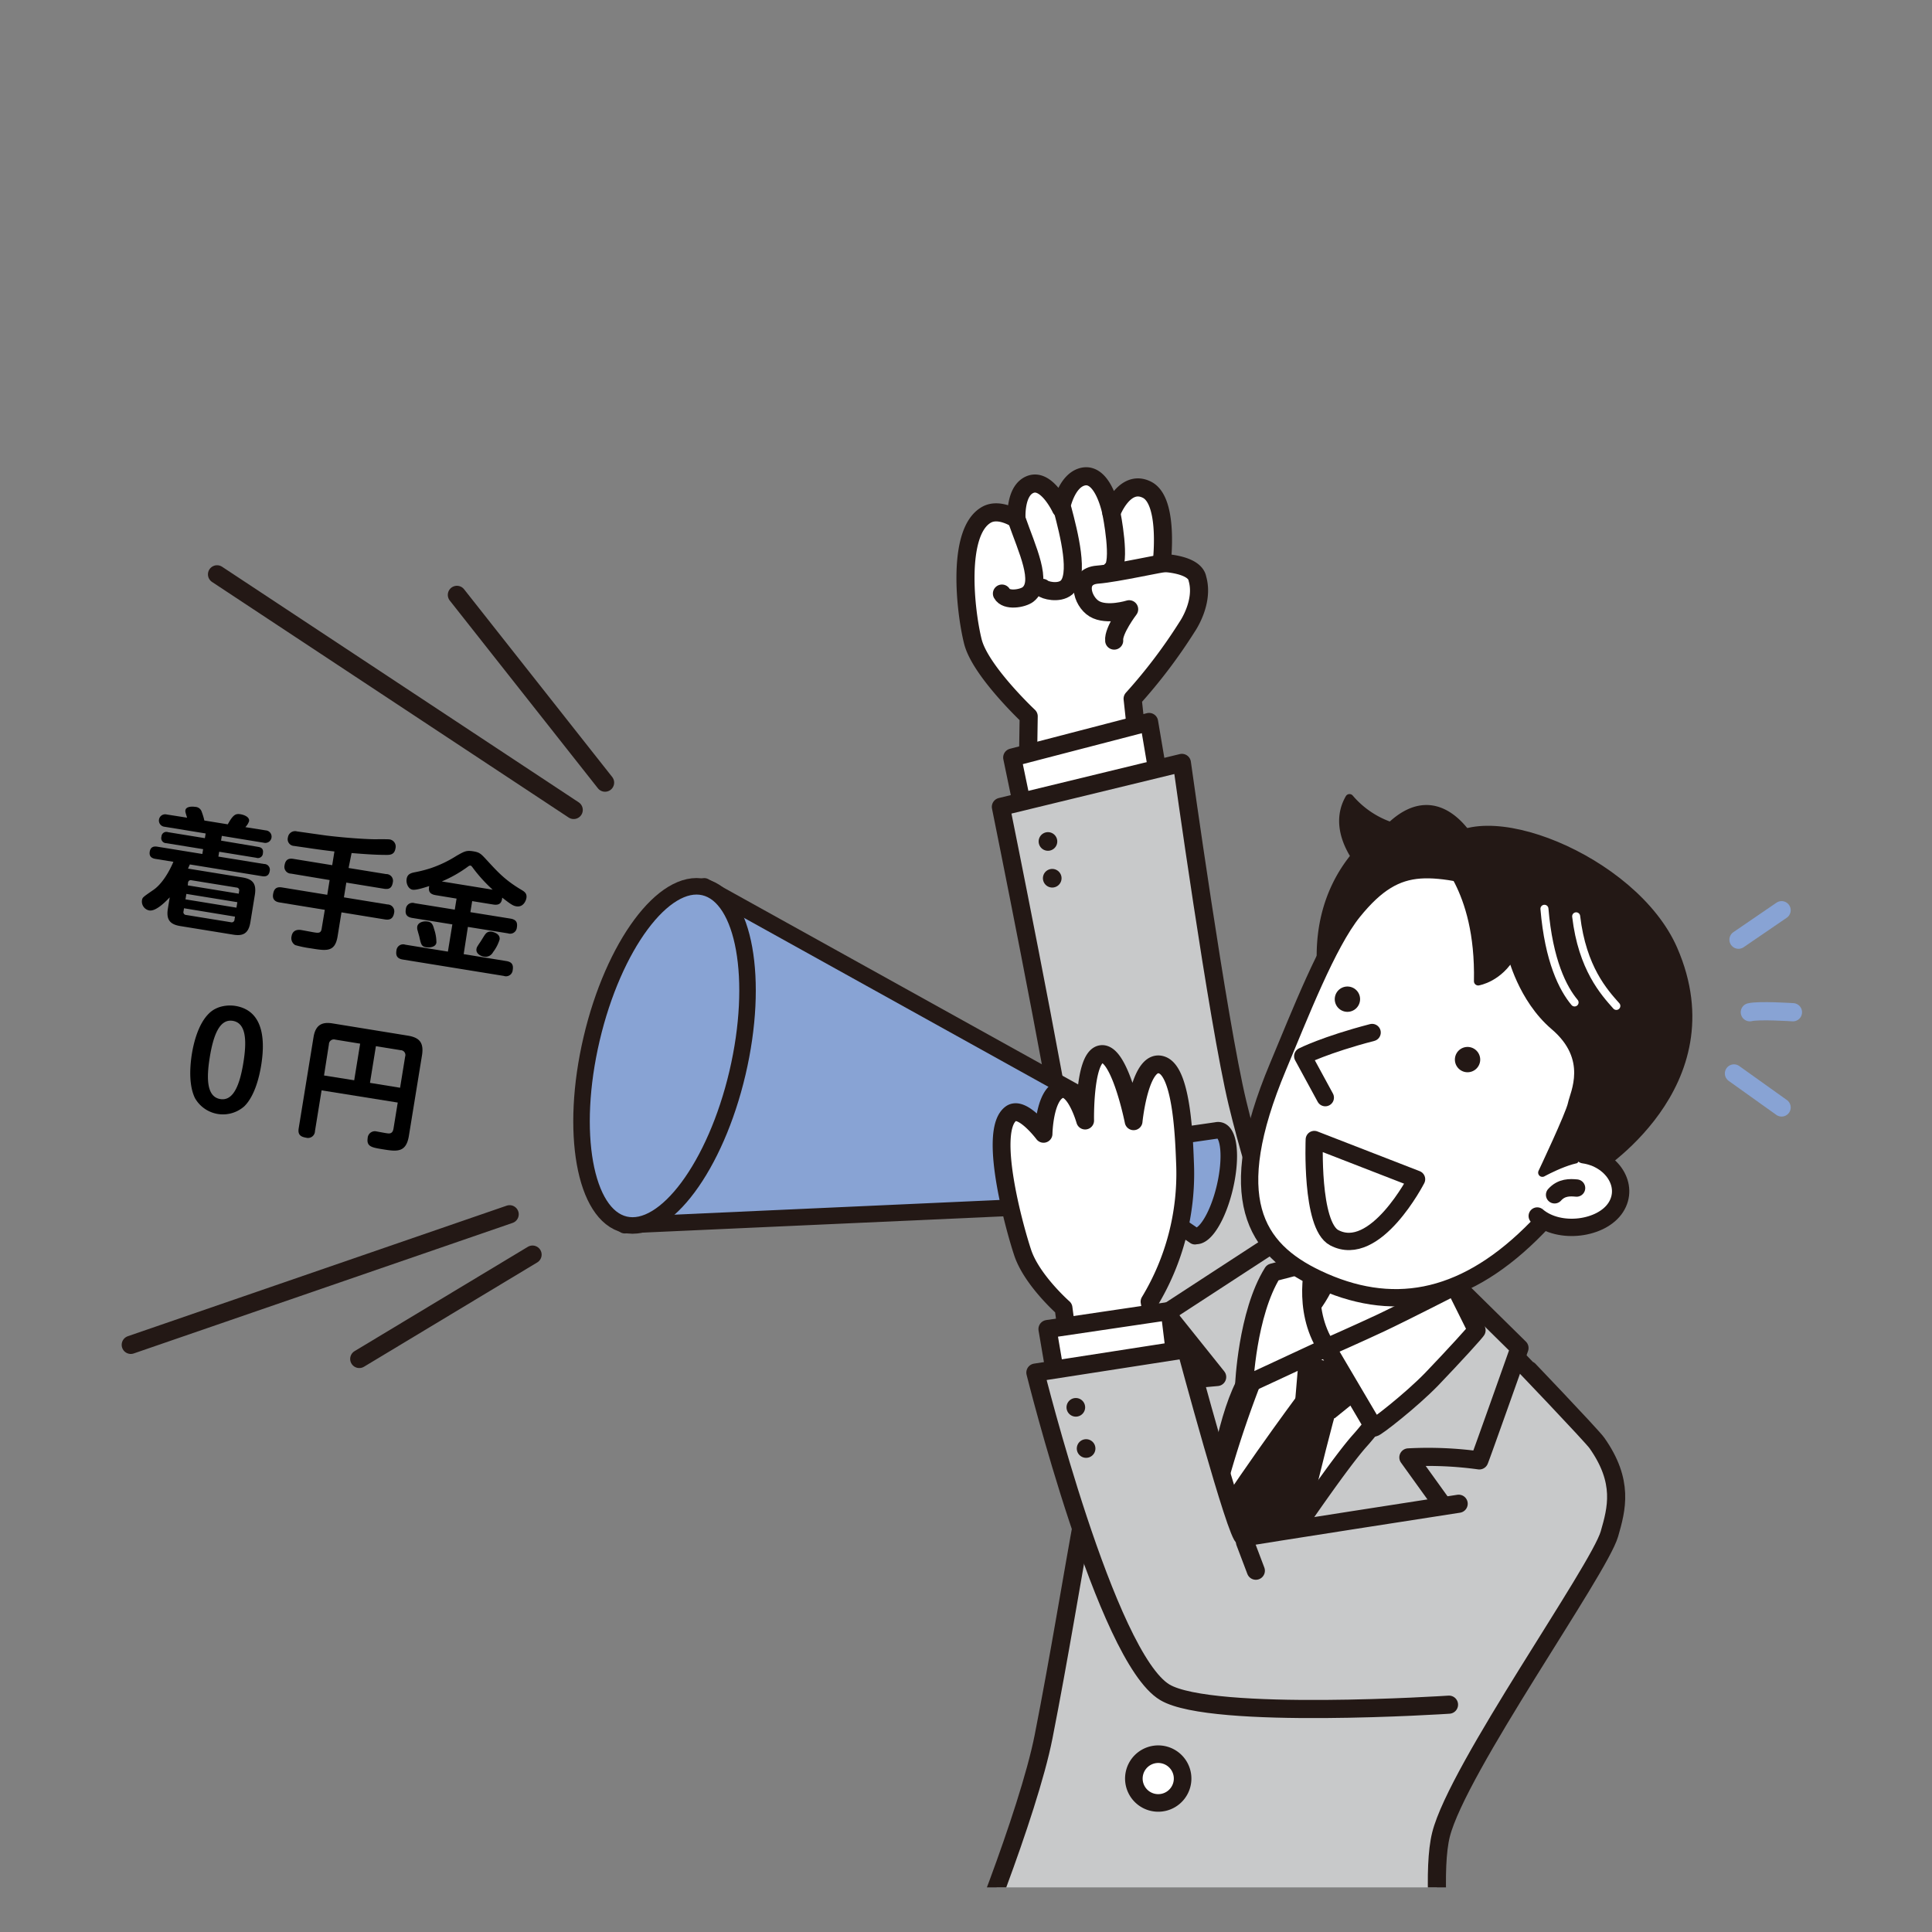
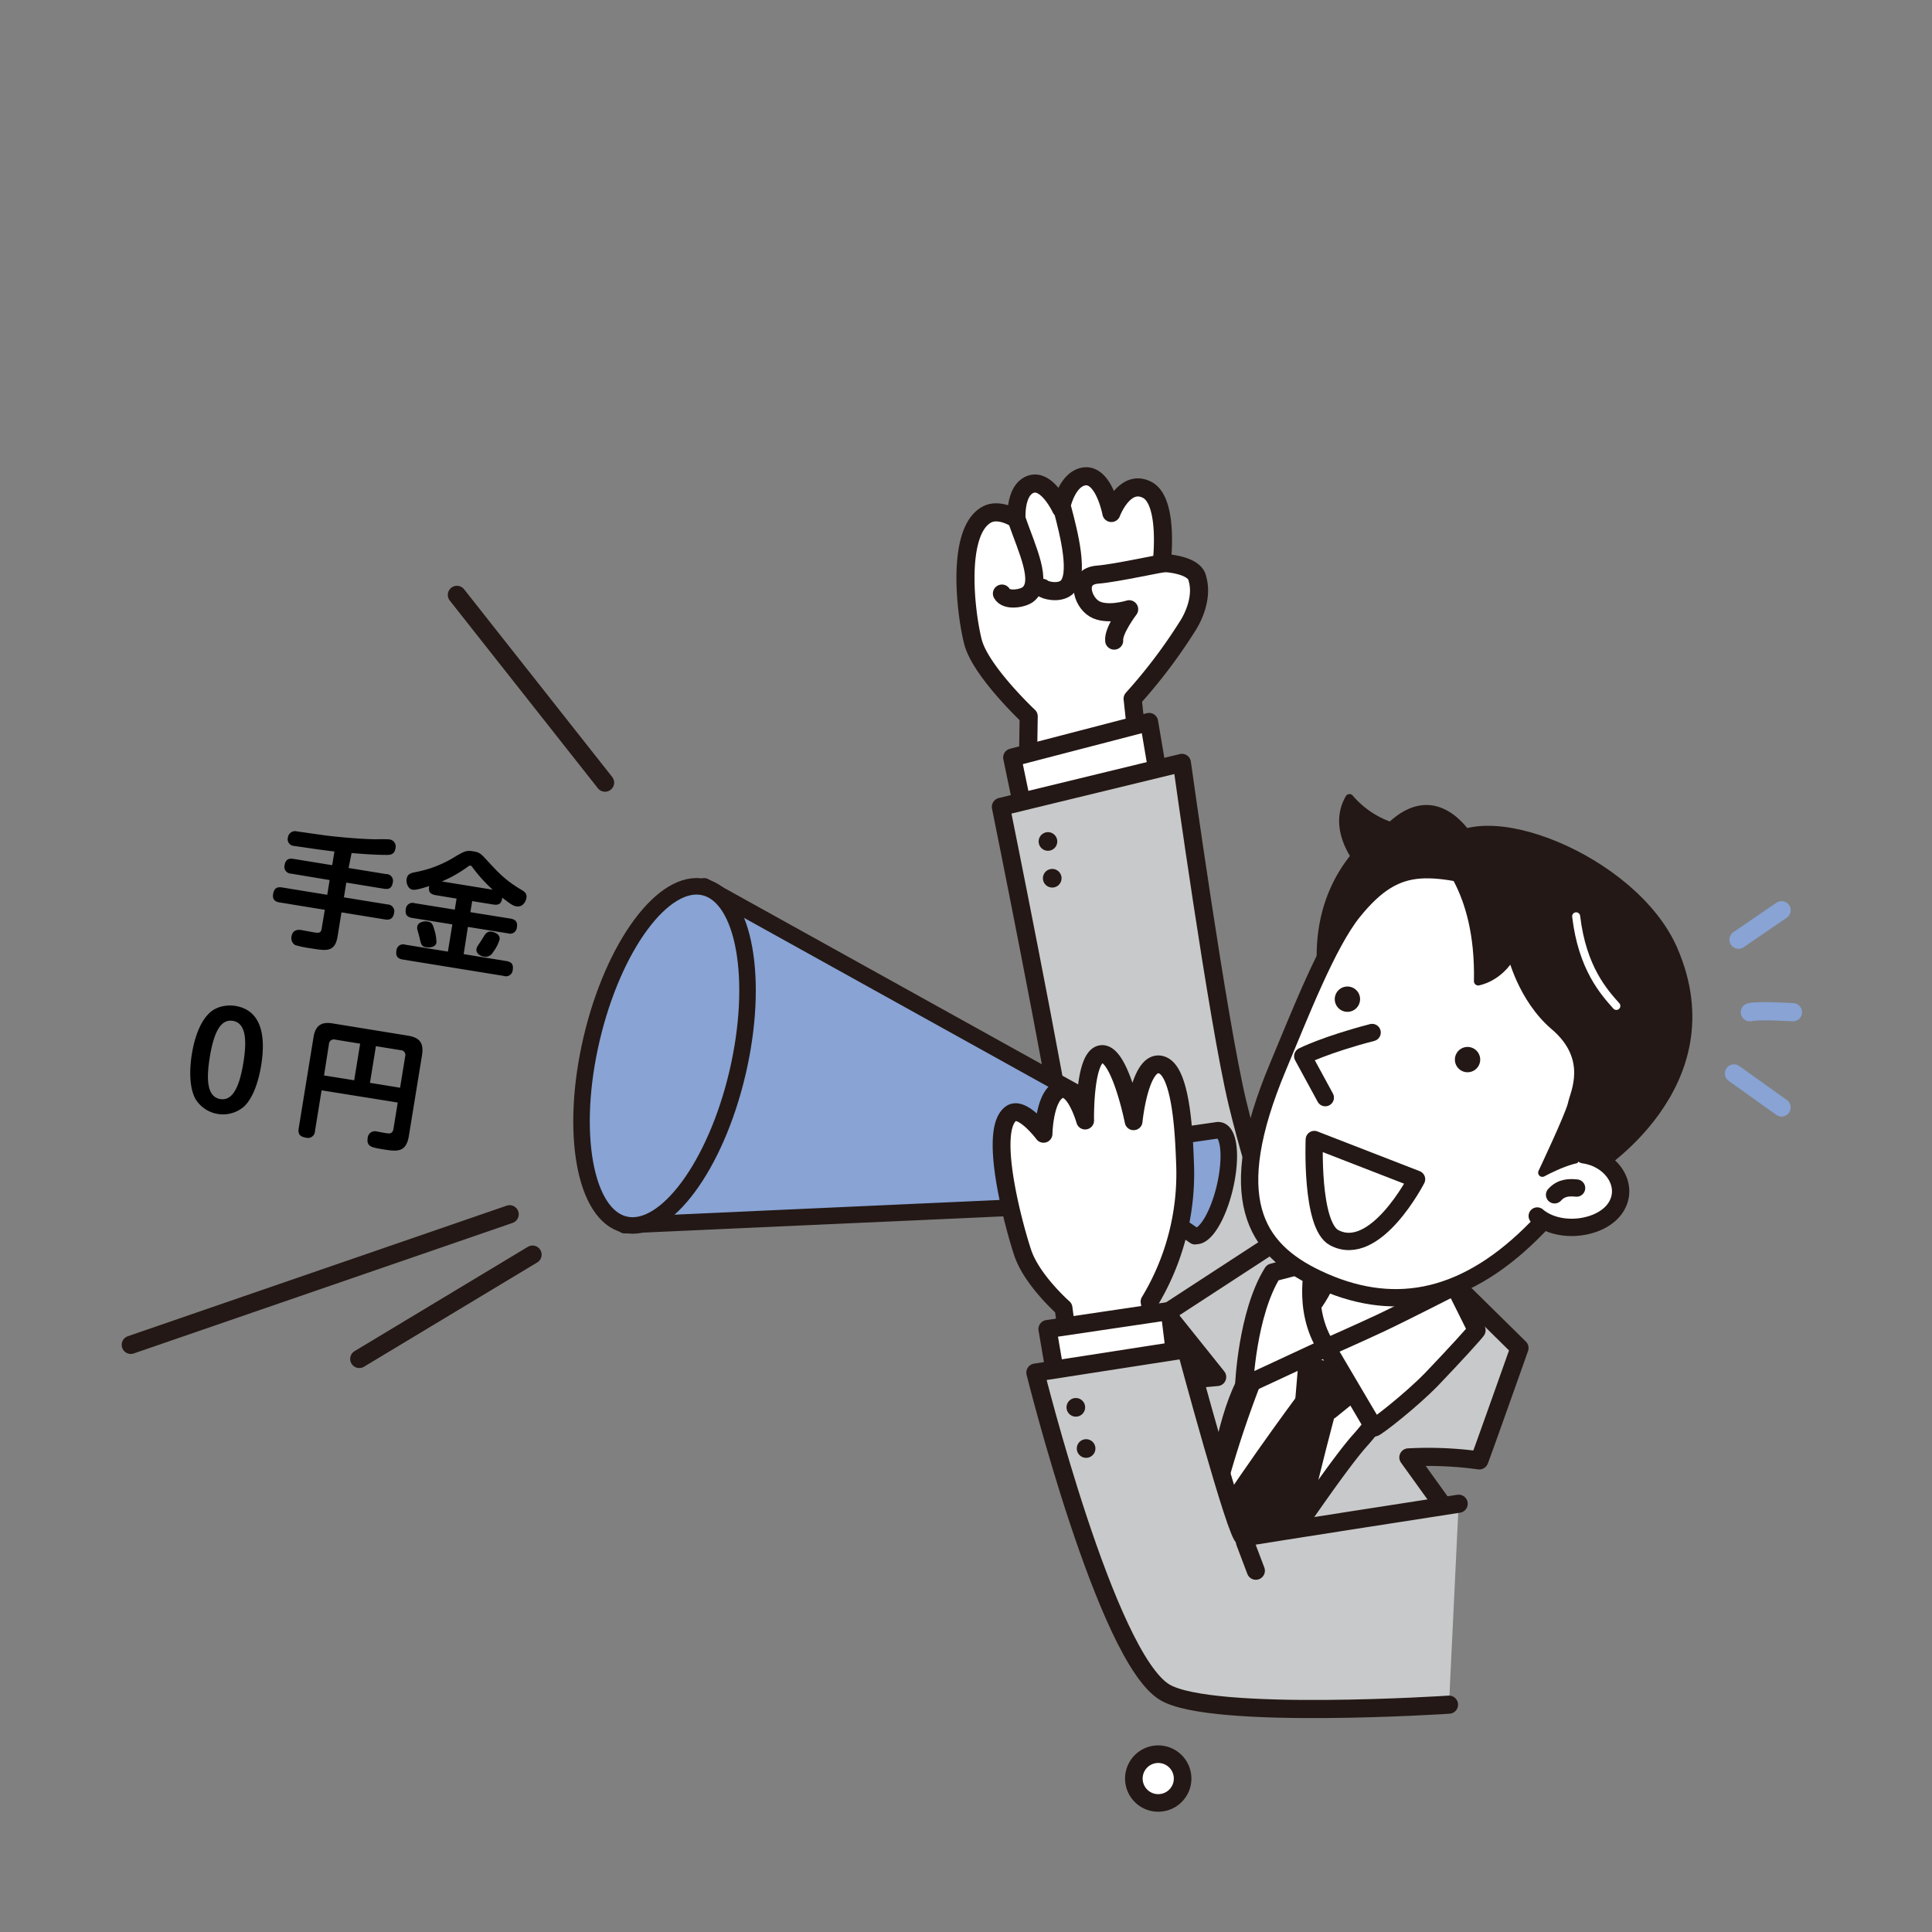
<svg xmlns="http://www.w3.org/2000/svg" id="レイヤー_1" data-name="レイヤー 1" viewBox="0 0 600 600">
  <rect x="0" y="0" width="600" height="600" fill="#808080" stroke="none" />
  <defs>
    <style>.cls-1,.cls-11,.cls-15,.cls-18,.cls-21,.cls-6{fill:none;}.cls-2{clip-path:url(#clip-path);}.cls-10,.cls-14,.cls-16,.cls-19,.cls-3,.cls-5,.cls-9{fill:#fff;}.cls-11,.cls-13,.cls-14,.cls-16,.cls-17,.cls-18,.cls-19,.cls-20,.cls-3,.cls-5,.cls-6,.cls-7,.cls-8,.cls-9{stroke:#231815;}.cls-11,.cls-13,.cls-14,.cls-15,.cls-16,.cls-17,.cls-18,.cls-19,.cls-20,.cls-21,.cls-3,.cls-5,.cls-6,.cls-7,.cls-8,.cls-9{stroke-linecap:round;stroke-linejoin:round;}.cls-3{stroke-width:4.31px;}.cls-4{clip-path:url(#clip-path-2);}.cls-5,.cls-6,.cls-7{stroke-width:5.62px;}.cls-7,.cls-8{fill:#c8c9ca;}.cls-11,.cls-20,.cls-8,.cls-9{stroke-width:5.63px;}.cls-12,.cls-13{fill:#231815;}.cls-13{stroke-width:2.63px;}.cls-14{stroke-width:5.38px;}.cls-15{stroke:#fff;stroke-width:2.49px;}.cls-16{stroke-width:5.46px;}.cls-17,.cls-20{fill:#88a3d4;}.cls-17{stroke-width:5.13px;}.cls-18,.cls-21{stroke-width:5.66px;}.cls-19{stroke-width:5.53px;}.cls-21{stroke:#88a3d4;}</style>
    <clipPath id="clip-path">
      <rect class="cls-1" x="0.56" y="-474.71" width="594.47" height="410.61" />
    </clipPath>
    <clipPath id="clip-path-2">
      <rect class="cls-1" x="29.34" y="136.01" width="553.88" height="450.13" />
    </clipPath>
  </defs>
  <title>アートボード 21tanigaki3</title>
-   <path d="M79.15,277.87l-1.39,8.53c-.59,3.63-2.41,4.35-5.37,3.86L56,287.6c-3-.49-4.45-1.78-3.87-5.37l.58-3.55c-1.17,1.23-4.24,4.41-6.34,4.07a2.82,2.82,0,0,1-2.29-3.08c.15-.95.15-.95,3.53-3.28,2.37-1.6,4.66-5,6.24-8.75l-5.56-.9c-.75-.13-2.07-.46-1.79-2.24.24-1.42,1.14-1.76,2.4-1.55l13.94,2.26.24-1.5-11.44-1.86a1.55,1.55,0,0,1-1.5-2,1.53,1.53,0,0,1,2.05-1.41l11.44,1.86.24-1.46-12.75-2.08a1.94,1.94,0,1,1,.62-3.82l6.36,1c-.53-1.71-.59-1.88-.52-2.31.2-1.23,2.18-1.19,3-1.05a2.2,2.2,0,0,1,2.09,1.6,18.34,18.34,0,0,1,.79,2.64L70.74,256c1.74-3.2,2.57-3.35,4-3.12.48.07,2.86.62,2.61,2.16a5.16,5.16,0,0,1-1.15,1.84l6.32,1a1.95,1.95,0,1,1-.63,3.83l-13-2.12-.24,1.47L80.15,263c.59.1,1.77.33,1.5,1.95a1.54,1.54,0,0,1-2.06,1.44l-11.52-1.87-.25,1.5L82,268.32a1.77,1.77,0,0,1,1.75,2.23c-.26,1.62-1.41,1.71-2.36,1.56l-22.42-3.65c-.11.19-.5,1.1-.58,1.29l16.94,2.75C78.24,273,79.74,274.2,79.15,277.87Zm-22,4.2L57,283a.87.87,0,0,0,.79,1.15l13.93,2.26a.87.87,0,0,0,1.11-.83l.15-.91Zm.73-4.46-.28,1.69,15.83,2.58.28-1.7Zm.43-2.65,15.83,2.58.12-.79a.85.85,0,0,0-.79-1.11L59.5,273.38a.85.85,0,0,0-1.11.79Z" />
  <path d="M108.26,269.56l11.64,1.89A2.09,2.09,0,0,1,122,274c-.28,1.74-1.1,2.29-2.8,2l-11.65-1.9-.74,4.58,13.5,2.2a2.14,2.14,0,0,1,2.09,2.61c-.31,1.89-1.39,2.28-2.85,2.05l-13.5-2.2-1.2,7.42c-.81,5-3.46,4.55-8.35,3.75a33.18,33.18,0,0,1-4.82-1,2.5,2.5,0,0,1-1.14-2.7c.39-2.41,2.56-2.06,3.19-1.95s3.23.6,3.78.69c1.19.19,2.13.35,2.36-1l1-6-14-2.28c-.75-.12-2.4-.47-2.06-2.57.27-1.65,1-2.39,2.82-2.09l14,2.28.74-4.58-12-2a2.09,2.09,0,0,1-2-2.57c.28-1.73,1.18-2.28,2.8-2l12,1.95.69-4.26c-2.11-.23-5.16-.64-7.62-1-.79-.13-4.23-.61-4.94-.72a2.08,2.08,0,0,1-1.88-2.66,2.24,2.24,0,0,1,2.85-1.84c1.43.19,7.88,1.12,9.19,1.29,5,.61,11.13,1.08,14.77,1.14.77,0,4.18-.05,4.85.06a2.24,2.24,0,0,1,1.73,2.8c-.28,1.73-1.37,2-2.62,2-3.37,0-6.53-.21-11-.58Z" />
  <path d="M135.3,278c-2.1-.34-2.27-1.5-2-2.83-1.5.48-4.07,1.32-5.17,1.14-1.27-.2-2.09-1.88-1.84-3.38s1.34-1.8,2.56-2.05a40.11,40.11,0,0,0,4.86-1.24,36.78,36.78,0,0,0,8.08-3.87c2.41-1.35,3-1.74,5.17-1.39s2.46.85,4.63,3.18c3.17,3.44,5.48,5.92,10.4,8.82.92.56,1.72,1.1,1.49,2.52-.14.87-1,2.92-3.13,2.57-1-.16-1.76-.65-4.38-2.7-.12,1.2-.49,2.51-2.78,2.14l-6.55-1.06-.56,3.43,12.43,2c1.74.28,2.29,1.14,2,2.8a2.09,2.09,0,0,1-2.76,1.78l-12.44-2L144,296.31l13.22,2.15c1.82.29,2.28,1.22,2,2.84a2.08,2.08,0,0,1-2.76,1.78L125.12,298c-1.78-.29-2.27-1.22-2-2.84a2.09,2.09,0,0,1,2.76-1.78l13.22,2.15,1.38-8.45-12.44-2c-1.77-.29-2.28-1.18-2-2.8a2.08,2.08,0,0,1,2.76-1.78l12.43,2,.56-3.43Zm-.44,10.67a12.69,12.69,0,0,1,.67,4.08c-.25,1.54-2.4,1.55-3.15,1.43-1.5-.24-1.61-.82-2.19-3.43-.08-.26-.42-1.45-.46-1.66a2.72,2.72,0,0,1-.15-1.32c.21-1.3,1.91-1.8,3.25-1.58S134.45,287.22,134.86,288.67ZM153,276.3a47.64,47.64,0,0,1-6.05-6.65c-.43-.6-.57-.78-.84-.83s-.55.12-1.15.58a39.5,39.5,0,0,1-7.75,4.34Zm.13,19.39a2.65,2.65,0,0,1-2.87,1.4c-1.1-.18-2.5-1-2.29-2.36.09-.55.2-.73,1.22-2.23.26-.36,1.27-2.1,1.57-2.42a1.93,1.93,0,0,1,2-.72c.31.05,2.7.56,2.39,2.45A12.73,12.73,0,0,1,153.13,295.69Z" />
  <path d="M81.1,330.91c-.4,2.45-1.69,9.17-5.22,12.65a10,10,0,0,1-15.31-2.49c-2.23-4.5-1.39-11.13-1-13.66.47-2.88,1.76-9.11,5.25-12.6,2.76-2.79,6.67-2.68,8.25-2.42C82.61,313.94,82.14,324.52,81.1,330.91Zm-15.95-2.59c-1.11,6.83-.9,12.29,3.24,13s6.09-4.53,7.19-11.28.9-12.29-3.25-13S66.26,321.53,65.15,328.32Z" />
  <path d="M99.87,338.62l-2.05,12.64a2.17,2.17,0,0,1-2.77,2.06c-1.86-.3-2.58-1.07-2.29-2.89l4.61-28.34c.65-4,2.84-4.76,5.92-4.26l23.33,3.79c3.55.58,5.09,2.08,4.43,6.15l-4.07,25c-.86,5.29-3.79,4.85-8.17,4.14-3.39-.55-5-.86-4.63-3.43a2.24,2.24,0,0,1,2.82-2.09c.55.09,2.9.55,3.42.59,1.39.19,1.67-.78,1.8-1.57l1.3-8ZM110,335.49l1.85-11.37-7.7-1.25a1.53,1.53,0,0,0-2,1.42L100.63,334Zm4.9.8,9.35,1.52,1.57-9.67a1.51,1.51,0,0,0-1.42-2l-7.66-1.24Z" />
  <g class="cls-2">
    <polygon class="cls-3" points="35.05 -177.6 242.13 -262.12 587.69 -109.74 391.95 14.18 35.05 -177.6" />
  </g>
  <g class="cls-4">
    <path class="cls-5" d="M371.87,179.73c-.76-4.48-10.27-4.94-11.07-4.91.36-3.37,1.72-19.52-4.59-22.72-7.06-3.57-11.06,7.21-11.06,7.21s-2.35-12.42-8.6-11.33c-5.47,1-7.08,9.91-7.08,9.91s-4.31-9.29-9.37-7.49-4.41,10.8-4.41,10.8-5.35-3.6-9.34-1.33c-9.41,5.33-6.51,30.25-4.21,39.37s17.33,23.23,17.33,23.23l-.25,16.4,34.7-1.87-2.17-20a163.15,163.15,0,0,0,16.92-22.33S374,187.07,371.87,179.73Z" />
-     <path class="cls-5" d="M345.15,159.31s3.17,15.74.07,17.69" />
    <path class="cls-5" d="M330,158.25c1.89,7.18,5.41,20.72,1.2,24.23-2.42,2-6.83.82-7.46.08" />
    <path class="cls-5" d="M315.69,161.2c3.26,9.38,8.37,19.7,3.54,23.43-1.62,1.24-6.75,2.16-8.07-.29" />
    <path class="cls-6" d="M362.32,174.81c-1.06-.13-15.42,3.17-21.48,3.65-7,.55-4.88,8.26-1,10.6s10.83.15,10.83.15-5,6.58-4.65,9.73" />
    <polyline class="cls-5" points="360.04 243 356.86 224.21 314.35 235.26 317.95 252.56" />
    <path class="cls-7" d="M400.44,395.31s-9.94-27-16.14-52.79c-6.1-25.34-17.25-105.6-17.25-105.6l-56.22,13.65s16.64,82.14,21.58,114.2c6,38.77,14.59,83,11.83,77.85" />
-     <path class="cls-8" d="M350.09,414.89c-11.06,30.61-16,73.6-26,124.47-4.72,23.95-24.25,72.56-26,74.48s19.51,24.64,61,35.54c42.95,11.28,95.22,7.72,95.22,7.72s-11.93-66.91-6.79-87.36,49.05-82.11,52.3-93.36c2.25-7.82,4.57-16.25-3.89-28.25-1.62-2.29-24.65-26.41-24.84-26.51-3.13-1.76-69.95-31.27-76.94-33.8" />
    <path class="cls-9" d="M454.35,381.2s-9.4,26.61-5.24,39.69,3.6,12.68,3.6,12.68-40.23,28.85-54.42,22.81c-18.52-7.88-13-39.39-13-39.39s8.14,3.87,20-9,11.89-34.34,11.89-34.34" />
    <path class="cls-10" d="M387.07,411.47s72,27.08,70,25.73S373.33,526,373.33,526s-13.81-60.24-6.73-72.37S388.07,417.22,387.07,411.47Z" />
    <path class="cls-11" d="M447.33,427.76s-29.77,56.85-46.65,68.31a349.18,349.18,0,0,0-28.61,21.57c-5.71-42.15,23.7-105.91,24.13-105.74" />
    <path class="cls-12" d="M324.18,258.73a2.89,2.89,0,1,1-1.32,3.87A2.89,2.89,0,0,1,324.18,258.73Z" />
    <path class="cls-12" d="M325.51,270.15a2.89,2.89,0,1,1-1.32,3.87A2.88,2.88,0,0,1,325.51,270.15Z" />
    <polygon class="cls-12" points="403.49 419.97 429.12 428.65 414.5 440.46 402.05 437.03 403.49 419.97" />
    <path class="cls-12" d="M403,433.27s-22.55,30.33-32.75,48.22L374.4,518l26-20.84s11.93-50.71,15-60.42Z" />
    <path class="cls-8" d="M459.41,453.54c.38-.72,12.48-34.9,12.48-34.9L455,402s-23.15,34.77-32.61,45.3c-11.42,12.7-50.89,73.61-50.89,73.61s22.73-16.12,37.62-24,39.06-29.3,39.06-29.3l-10.79-15A116,116,0,0,1,459.41,453.54Z" />
    <path class="cls-8" d="M386.37,430.37c7.44-14.66,19.13-35.06,19.13-35.06l-4.77-12.65-38.6,25.15L378,427.64s-23.46,2.08-23.63,2.7c-.31,1.11-.17,26.09,1.71,40.93s15.43,49.61,15.43,49.61S374.84,453.09,386.37,430.37Z" />
    <path class="cls-9" d="M395.24,395.19l13.12-3.42s-4.26,14.52,3.61,26.7l-25.6,11.9S387.25,408,395.24,395.19Z" />
    <path class="cls-9" d="M412,418.47l14.67,24.88c.34.26,11.5-8.37,18-15.09,6.71-7,14.16-15.14,13.93-15.24l-6.8-13.64s-16.53,8.44-23.06,11.51S412,418.47,412,418.47Z" />
    <path class="cls-13" d="M431.93,256.63a29.05,29.05,0,0,1-12.83-8.71c-3.92,6.77-1,13.75,1.74,18-.37.45-.74.91-1.1,1.39-15.68,20.62-7.26,45.35-7.26,45.35l45.15-50.15S447.44,241.89,431.93,256.63Z" />
    <path class="cls-14" d="M420.21,283.11c-8,9.94-16.49,31.89-23.32,48.16-17.13,40.87-7.24,56.62,12.15,65.82,22.8,10.81,44.69,7.27,66.36-13.91,10.75-10.51,27.6-31.13,31.19-48s-11-54.93-36.49-60.41S434.7,265.17,420.21,283.11Z" />
    <path class="cls-13" d="M495,363.55s43.12-26.24,24.67-68.67c-12.26-28.22-61.08-47.47-72-31.08-1.45,2.18,12,11,11.39,40.93,0,0,6.41-1,10.44-8.23,0,0,3.16,13.54,13.24,22.13,11.91,10.15,6.13,20.95,5.49,24.18S479,364.17,479,364.17s12-6.63,15.22-3.77.78,3.15.78,3.15" />
    <path class="cls-14" d="M439.92,366.22s-12.79,24.92-25.57,18.16c-7.32-3.87-6.18-30.49-6.18-30.49Z" />
    <path class="cls-14" d="M491.81,358.62c8.82,1.25,14.3,9.58,10,16.32s-17.48,8.58-24.41,2.7" />
    <path class="cls-14" d="M426.12,320.66c-14.58,3.8-21.54,7.35-21.54,7.35l7,12.87" />
    <path class="cls-12" d="M459.63,329.76a3.93,3.93,0,1,1-3.17-4.56A3.94,3.94,0,0,1,459.63,329.76Z" />
    <path class="cls-12" d="M422.32,311a3.93,3.93,0,1,1-3.16-4.56A3.91,3.91,0,0,1,422.32,311Z" />
    <path class="cls-14" d="M482.79,371.06c2.17-2.41,4.78-2.29,6.83-2.1" />
    <path class="cls-15" d="M489.49,284.57c1.91,16.16,8.71,23.59,12.48,27.83" />
-     <path class="cls-15" d="M479.64,282.23C481,298.44,485.38,307,489,311.32" />
    <path class="cls-16" d="M367,554.35a7.57,7.57,0,1,1-5.29-9.3A7.57,7.57,0,0,1,367,554.35Z" />
    <path class="cls-17" d="M378.79,351.06h0a2.12,2.12,0,0,0-1,0L343.49,356l0,.07c-.94-.23-2.11,1.33-2.61,3.48s-.15,4.06.79,4.28h.12l29.3,20.08,0-.12c3,.71,7.18-6.05,9.3-15.09S381.8,351.77,378.79,351.06Z" />
    <path class="cls-17" d="M359.2,353.45l.05-.18-140.52-78-2.46,10.48L196.49,370,194,380.49l160.22-7.24a1.33,1.33,0,0,0,.28.1c2.42.57,5.42-3.43,6.71-8.92S361.62,354,359.2,353.45Z" />
    <ellipse class="cls-17" cx="206.38" cy="327.9" rx="53.82" ry="23.26" transform="translate(-160.03 453.84) rotate(-76.78)" />
-     <line class="cls-18" x1="67.41" y1="178.37" x2="178.16" y2="251.53" />
    <line class="cls-18" x1="40.62" y1="417.65" x2="158.27" y2="377.11" />
    <line class="cls-18" x1="111.58" y1="422.03" x2="165.38" y2="389.64" />
    <line class="cls-18" x1="141.9" y1="184.75" x2="187.9" y2="243.05" />
    <path class="cls-19" d="M368.05,361.91c-.28-7-.8-28.48-7-31.08-7-2.91-9,17.39-9,17.39s-4.42-22.28-10.29-20.81C336.6,328.71,337,348,337,348s-3.28-11.64-8-9.56-4.92,13.68-4.92,13.68-6.63-8.85-10.15-6.25c-7.11,5.25.84,34.61,3.67,43.14s12.69,17.2,12.69,17.2l2.62,19.71,27.52-2.76L357,404.24A76.77,76.77,0,0,0,368.05,361.91Z" />
    <polyline class="cls-9" points="364.95 420.71 363.28 407.13 325.31 412.75 327.35 424.73" />
    <path class="cls-8" d="M453,467S388.39,477,386.3,477.48,368.38,419,368.38,419l-46.83,7.27s22,88.49,40.22,99.3C376.4,534.26,450,529.4,450,529.4" />
    <path class="cls-12" d="M337,437.08a2.89,2.89,0,1,1-2.87-2.91A2.89,2.89,0,0,1,337,437.08Z" />
    <path class="cls-12" d="M340.19,449.87a2.89,2.89,0,1,1-2.87-2.91A2.88,2.88,0,0,1,340.19,449.87Z" />
    <line class="cls-20" x1="386.65" y1="478.93" x2="390.01" y2="487.8" />
    <line class="cls-21" x1="539.91" y1="291.83" x2="553.29" y2="282.68" />
    <path class="cls-21" d="M543.43,314.36c2.82-.7,13.38,0,13.38,0" />
    <line class="cls-21" x1="538.5" y1="333.37" x2="553.29" y2="343.93" />
  </g>
</svg>